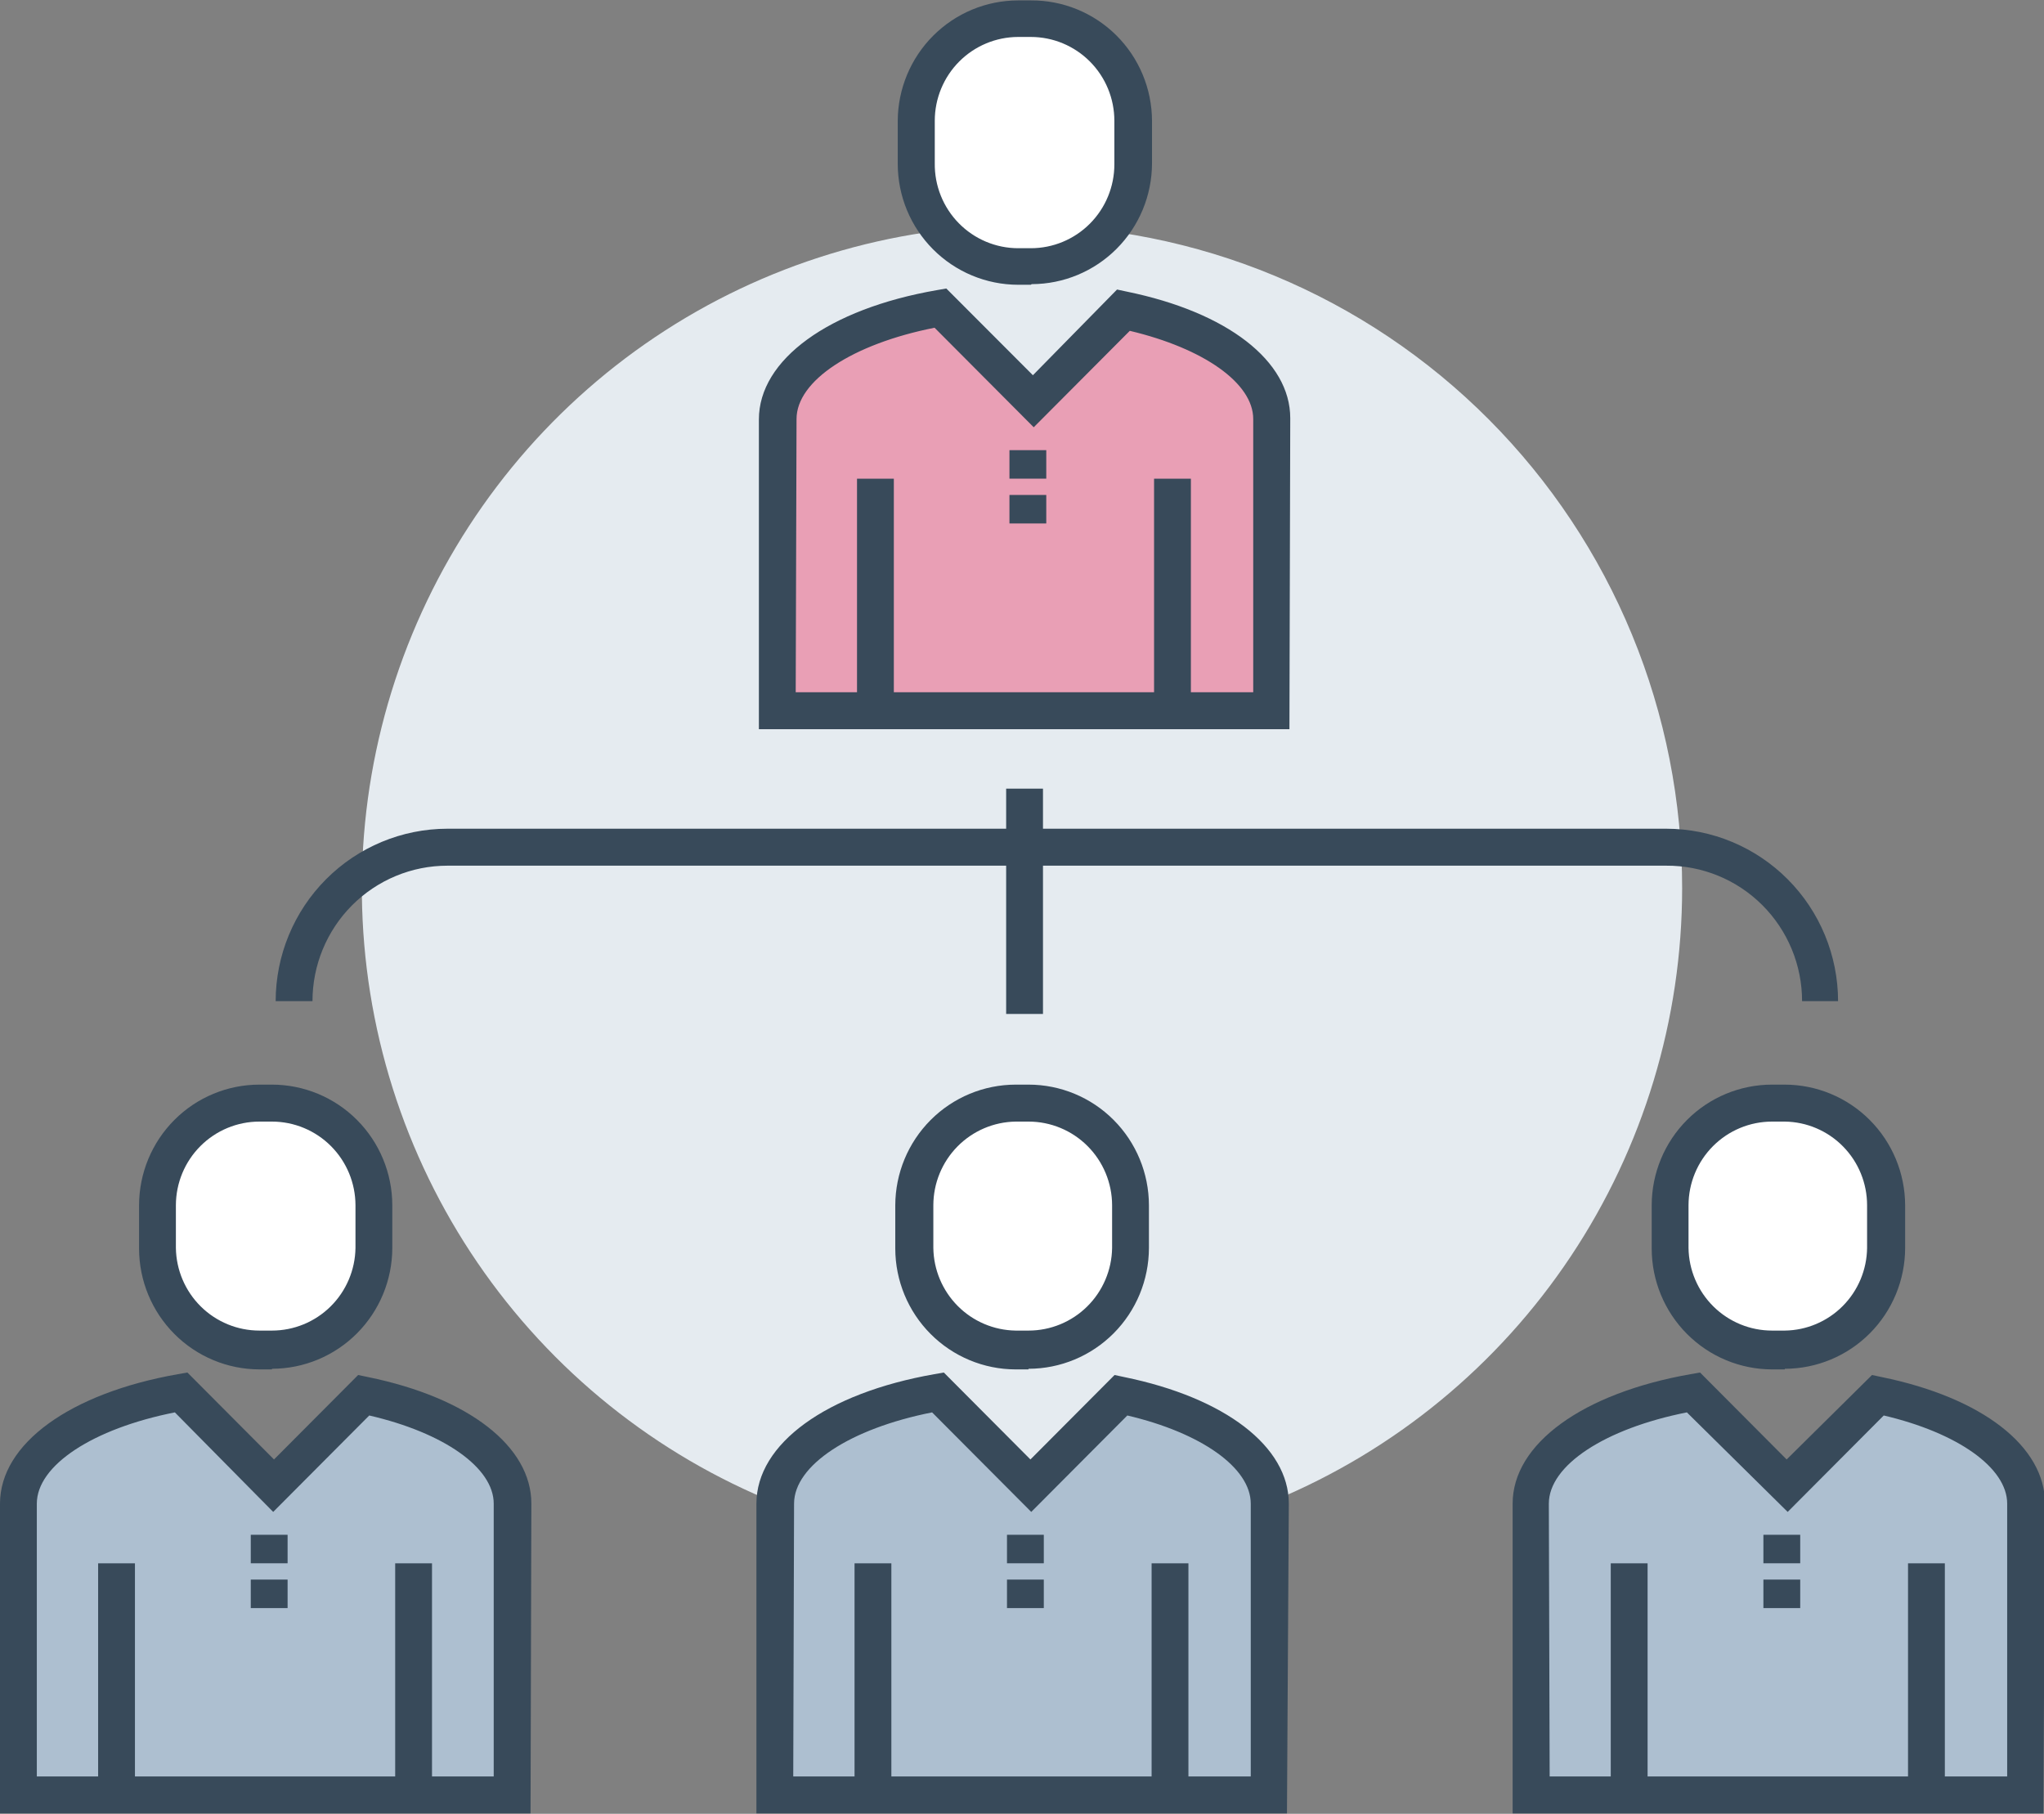
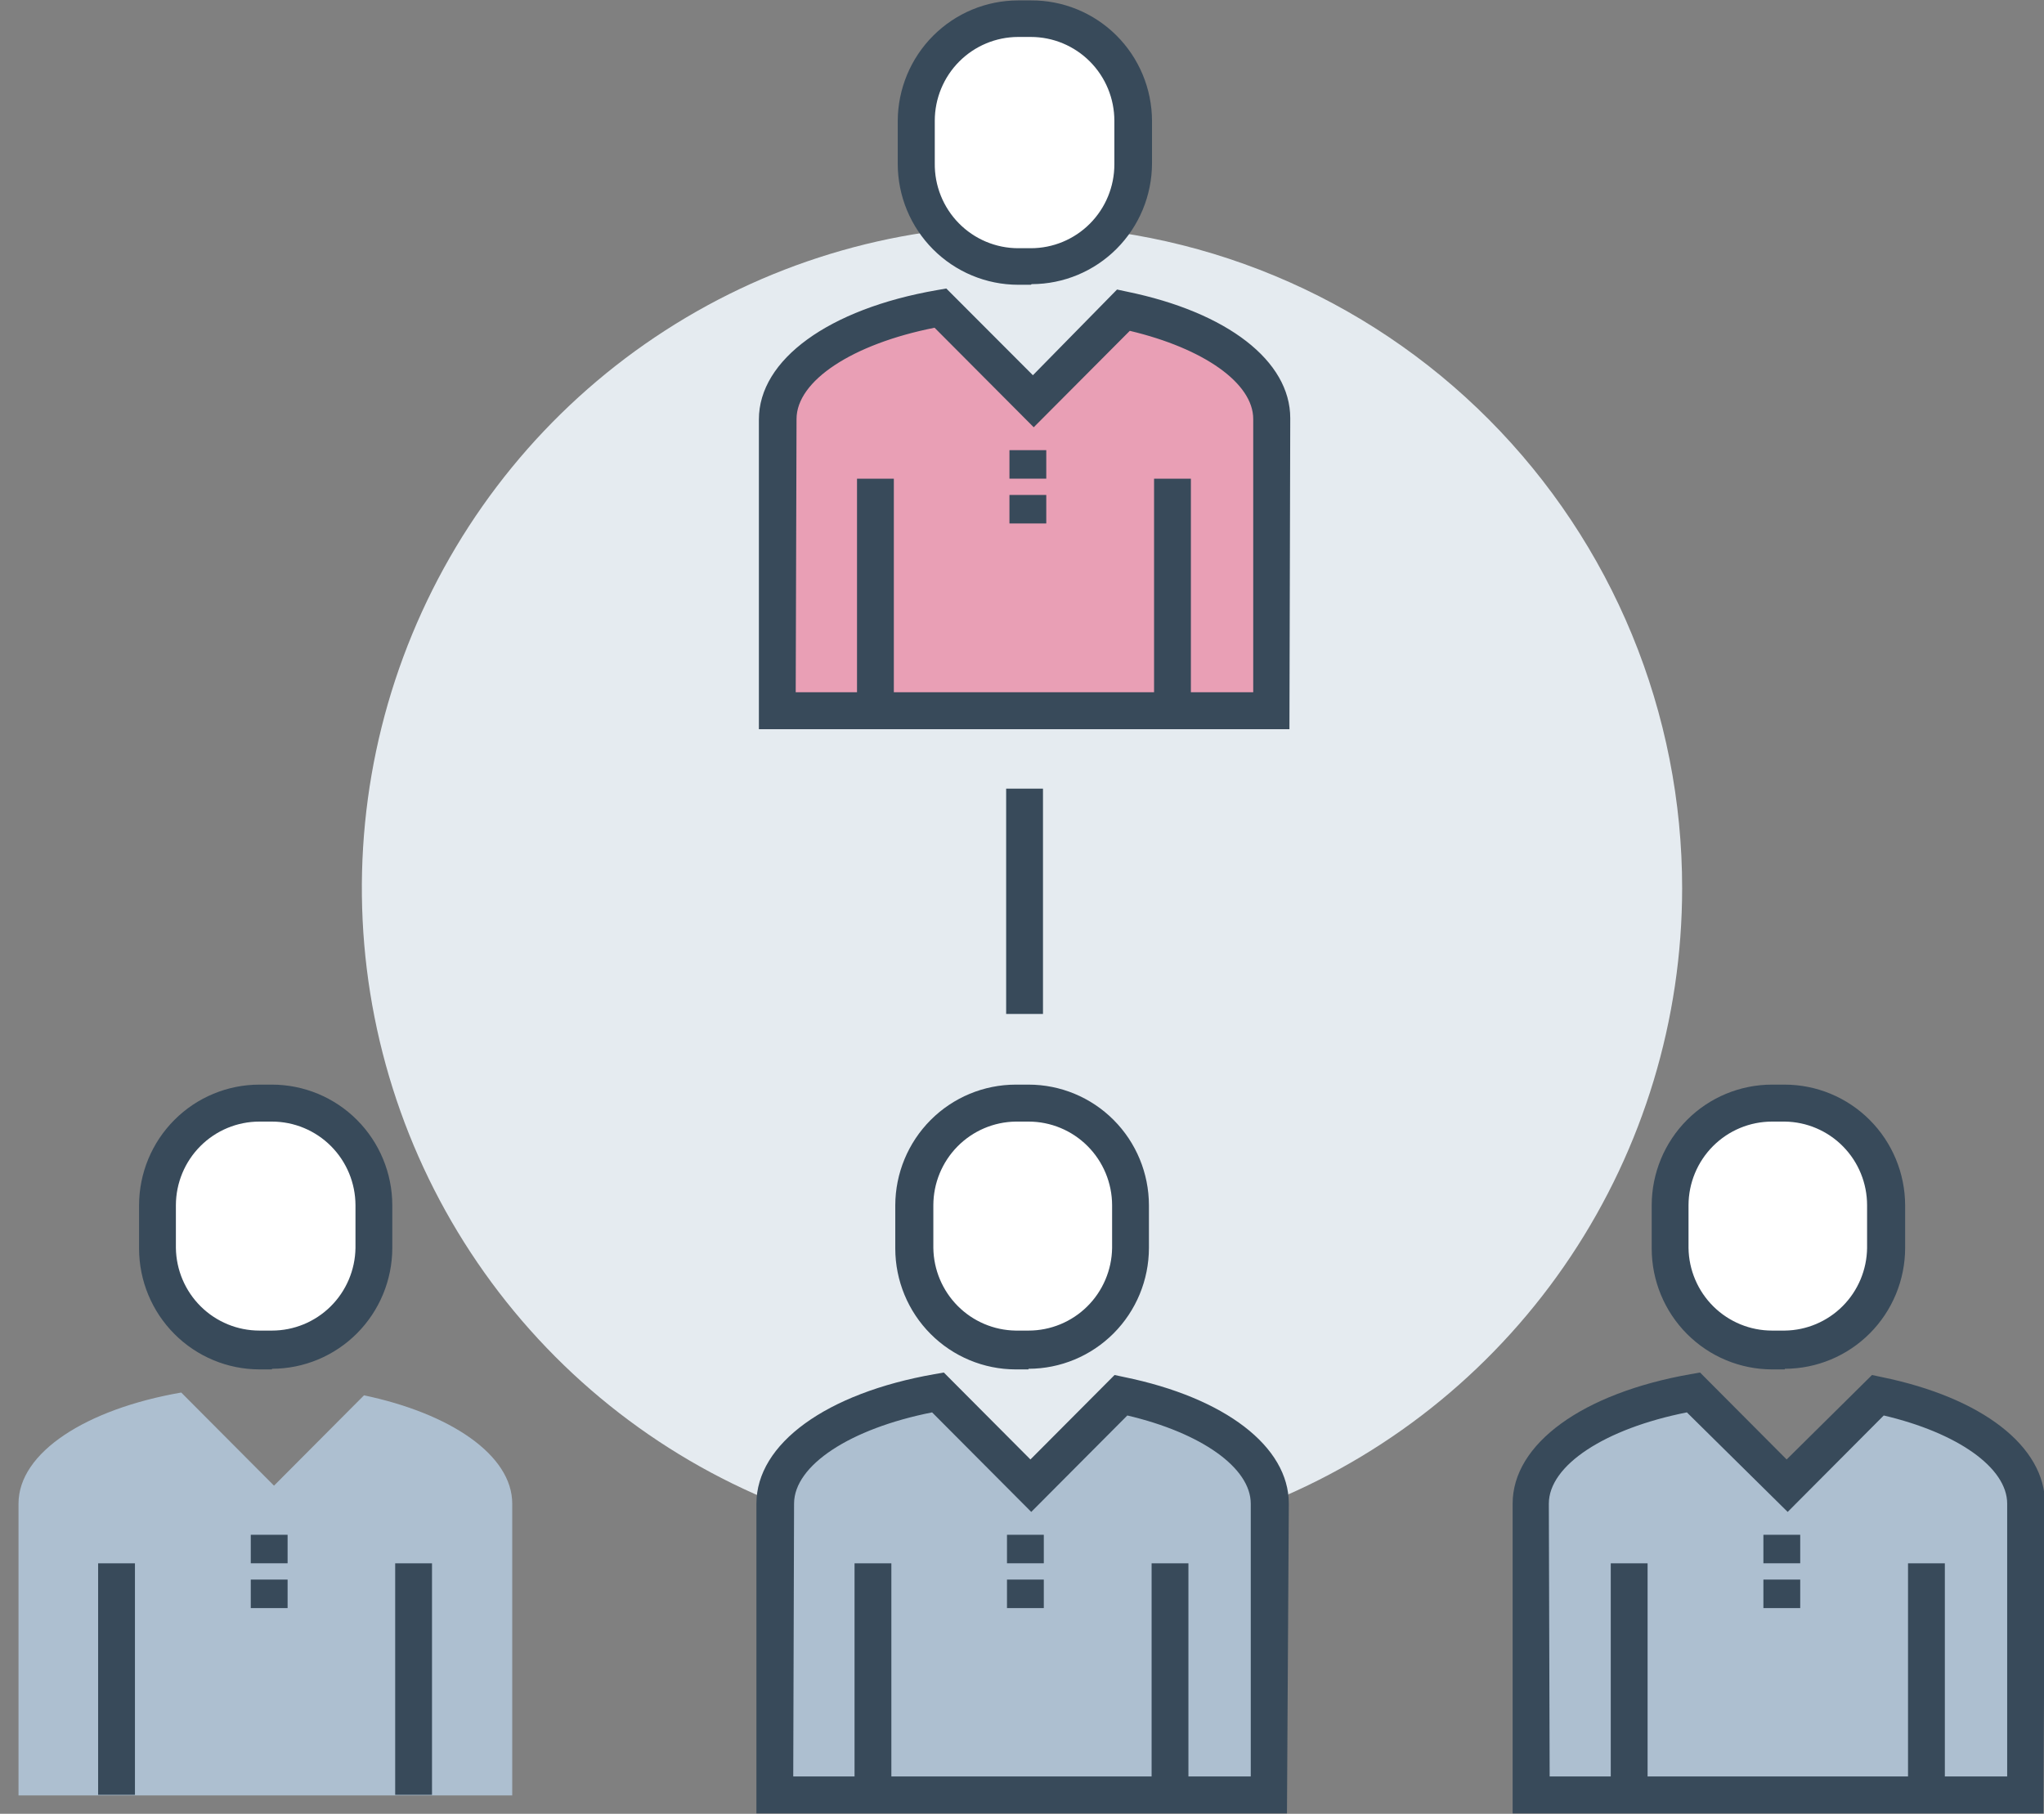
<svg xmlns="http://www.w3.org/2000/svg" width="640" height="568" viewBox="0 0 640 568" fill="none">
  <rect x="0" y="0" width="640" height="568" fill="#808080" stroke="none" />
  <g clip-path="url(#clip0_315_837)">
    <path d="M526.699 278.219C526.673 319.259 514.529 359.369 491.801 393.48C469.073 427.59 436.782 454.17 399.011 469.857C361.239 485.544 319.683 489.636 279.596 481.614C239.509 473.592 202.691 453.816 173.796 424.788C144.902 395.76 125.228 358.782 117.263 318.529C109.298 278.276 113.399 236.556 129.047 198.643C144.696 160.73 171.189 128.326 205.177 105.528C239.166 82.731 279.124 70.562 320 70.562C347.155 70.562 374.043 75.935 399.13 86.372C424.216 96.809 447.008 112.107 466.203 131.392C485.399 150.676 500.622 173.569 511.002 198.762C521.382 223.955 526.715 250.955 526.699 278.219Z" fill="#E5EBF0" />
    <path d="M351.627 97.133L323.35 125.588L294.3 96.422C264.606 101.596 243.35 115.241 243.35 131.215V222.594H397.939V131.215C397.939 116.017 378.615 102.954 351.369 97.263" fill="#E99FB5" />
    <path d="M249.147 216.774H392.4V131.215C392.4 119.963 376.876 109.098 353.752 103.601L323.672 133.802L292.625 102.631C266.86 107.74 249.405 119.251 249.405 131.215L249.147 216.774ZM403.736 228.35H237.617V131.345C237.617 112.655 259.453 96.746 293.334 90.861L296.297 90.344L323.414 117.505L349.759 90.667L352.786 91.314C384.348 97.781 403.994 113.043 403.994 130.957L403.736 228.35Z" fill="#384A5A" />
    <path d="M318.776 83.169H322.77C331.256 83.17 339.399 79.807 345.43 73.813C351.461 67.819 354.891 59.677 354.976 51.157V37.835C354.976 29.259 351.583 21.035 345.543 14.971C339.503 8.907 331.312 5.5 322.77 5.5H318.776C310.235 5.5 302.043 8.907 296.003 14.971C289.963 21.035 286.57 29.259 286.57 37.835V51.157C286.655 59.677 290.086 67.819 296.116 73.813C302.147 79.807 310.29 83.17 318.776 83.169Z" fill="white" />
    <path d="M318.775 11.572C311.85 11.59 305.215 14.364 300.325 19.286C295.434 24.208 292.688 30.876 292.688 37.829V51.151C292.645 54.62 293.288 58.064 294.579 61.283C295.87 64.502 297.784 67.431 300.21 69.903C302.636 72.375 305.526 74.339 308.712 75.683C311.899 77.026 315.319 77.722 318.775 77.73H322.768C329.704 77.73 336.356 74.964 341.26 70.04C346.165 65.116 348.92 58.438 348.92 51.474V37.829C348.92 30.865 346.165 24.187 341.26 19.263C336.356 14.339 329.704 11.572 322.768 11.572H318.775ZM322.768 89.177H318.775C308.786 89.16 299.212 85.168 292.149 78.077C285.086 70.986 281.111 61.373 281.094 51.345V37.829C281.145 27.823 285.135 18.243 292.194 11.18C299.254 4.116 308.809 0.143 318.775 0.126H322.768C327.728 0.092 332.645 1.041 337.238 2.919C341.831 4.797 346.01 7.566 349.534 11.069C353.059 14.572 355.86 18.739 357.777 23.331C359.695 27.923 360.69 32.85 360.707 37.829V51.151C360.69 61.179 356.715 70.792 349.652 77.883C342.589 84.975 333.015 88.966 323.026 88.983" fill="#384A5A" />
    <path d="M372.881 149.906H361.352V222.402H372.881V149.906Z" fill="#384A5A" />
    <path d="M279.872 149.906H268.342V222.402H279.872V149.906Z" fill="#384A5A" />
    <path d="M327.6 140.969H316.07V149.893H327.6V140.969Z" fill="#384A5A" />
    <path d="M327.6 155H316.07V163.925H327.6V155Z" fill="#384A5A" />
    <path d="M114.009 436.919L85.797 465.244L56.747 436.078C26.988 441.252 5.797 454.833 5.797 470.871V562.25H160.386V470.871C160.386 455.673 141.063 442.61 113.816 436.919" fill="#ADBFD0" />
-     <path d="M11.53 556.308H154.589V470.878C154.589 459.626 139.066 448.696 115.62 443.264L85.54 473.465L54.75 442.294C28.985 447.403 11.53 458.914 11.53 470.878V556.308ZM166.119 567.884H0V470.878C0 452.124 21.9 436.28 55.717 430.33L58.68 429.812L85.797 457.039L112.142 430.589L115.233 431.235C146.795 437.702 166.377 452.964 166.377 470.878L166.119 567.884Z" fill="#384A5A" />
    <path d="M81.224 422.825H85.217C93.703 422.74 101.812 419.296 107.783 413.241C113.753 407.186 117.102 399.01 117.101 390.49V377.491C117.102 368.971 113.753 360.795 107.783 354.741C101.812 348.686 93.703 345.241 85.217 345.156H81.224C72.682 345.156 64.49 348.563 58.45 354.627C52.411 360.691 49.018 368.916 49.018 377.491V390.814C49.018 399.389 52.411 407.614 58.45 413.678C64.49 419.742 72.682 423.149 81.224 423.149" fill="white" />
    <path d="M81.224 351.232C74.299 351.232 67.657 353.99 62.755 358.9C57.853 363.81 55.09 370.471 55.073 377.424V390.811C55.174 397.707 57.974 404.286 62.868 409.126C67.761 413.966 74.355 416.679 81.224 416.679H85.153C92.023 416.679 98.616 413.966 103.51 409.126C108.403 404.286 111.203 397.707 111.305 390.811V377.424C111.288 370.471 108.525 363.81 103.622 358.9C98.72 353.99 92.078 351.232 85.153 351.232H81.224ZM85.153 428.837H81.224C71.236 428.82 61.661 424.828 54.598 417.737C47.535 410.646 43.56 401.033 43.543 391.005V377.424C43.56 367.401 47.538 357.795 54.602 350.714C61.667 343.633 71.242 339.656 81.224 339.656H85.153C95.136 339.656 104.71 343.633 111.775 350.714C118.84 357.795 122.817 367.401 122.834 377.424V390.811C122.817 400.839 118.842 410.452 111.779 417.543C104.716 424.634 95.142 428.626 85.153 428.643" fill="#384A5A" />
    <path d="M135.266 489.562H123.736V562.058H135.266V489.562Z" fill="#384A5A" />
    <path d="M42.254 489.562H30.725V562.058H42.254V489.562Z" fill="#384A5A" />
    <path d="M90.049 480.625H78.519V489.549H90.049V480.625Z" fill="#384A5A" />
    <path d="M90.049 494.656H78.519V503.581H90.049V494.656Z" fill="#384A5A" />
    <path d="M350.853 436.919L322.576 465.244L293.526 436.078C263.832 441.252 242.576 454.833 242.576 470.871V562.25H397.166V470.871C397.166 455.673 377.842 442.61 350.595 436.919" fill="#ADBFD0" />
    <path d="M248.374 556.308H391.626V470.878C391.626 459.626 376.103 448.696 352.979 443.264L322.899 473.465L291.852 442.294C266.087 447.403 248.631 458.914 248.631 470.878L248.374 556.308ZM402.963 567.884H236.844V470.878C236.844 452.124 258.679 436.28 292.56 430.33L295.523 429.812L322.641 457.039L348.985 430.589L352.013 431.235C383.575 437.702 403.543 452.964 403.543 470.878L402.963 567.884Z" fill="#384A5A" />
    <path d="M318.003 422.825H322.061C330.547 422.74 338.656 419.296 344.626 413.241C350.597 407.186 353.946 399.01 353.945 390.49V377.491C353.946 368.971 350.597 360.795 344.626 354.741C338.656 348.686 330.547 345.241 322.061 345.156H318.068C309.582 345.241 301.473 348.686 295.502 354.741C289.532 360.795 286.183 368.971 286.184 377.491V390.814C286.183 399.334 289.532 407.51 295.502 413.564C301.473 419.619 309.582 423.064 318.068 423.149" fill="white" />
    <path d="M318.003 351.232C311.146 351.334 304.603 354.136 299.784 359.035C294.964 363.934 292.255 370.538 292.239 377.424V390.811C292.338 397.64 295.085 404.162 299.895 408.991C304.706 413.821 311.201 416.578 318.003 416.679H322.061C328.931 416.679 335.525 413.966 340.418 409.126C345.311 404.286 348.111 397.707 348.213 390.811V377.424C348.196 370.471 345.433 363.81 340.53 358.9C335.628 353.99 328.986 351.232 322.061 351.232H318.003ZM321.997 428.837H318.003C308.015 428.82 298.441 424.828 291.378 417.737C284.315 410.646 280.339 401.033 280.322 391.005V377.424C280.356 367.407 284.339 357.81 291.4 350.733C298.461 343.656 308.026 339.673 318.003 339.656H322.061C332.044 339.656 341.618 343.633 348.683 350.714C355.748 357.795 359.725 367.401 359.743 377.424V390.811C359.726 400.839 355.75 410.452 348.687 417.543C341.624 424.634 332.05 428.626 322.061 428.643" fill="#384A5A" />
    <path d="M372.11 489.562H360.58V562.058H372.11V489.562Z" fill="#384A5A" />
    <path d="M279.098 489.562H267.568V562.058H279.098V489.562Z" fill="#384A5A" />
    <path d="M326.827 480.625H315.297V489.549H326.827V480.625Z" fill="#384A5A" />
    <path d="M326.827 494.656H315.297V503.581H326.827V494.656Z" fill="#384A5A" />
    <path d="M587.697 436.919L559.42 465.244L530.37 436.078C500.676 441.252 479.42 454.833 479.42 470.871V562.25H634.009V470.871C634.009 455.673 614.686 442.61 587.439 436.919" fill="#ADBFD0" />
    <path d="M485.217 556.308H628.47V470.878C628.47 459.626 612.947 448.696 589.823 443.264L559.742 473.465L528.18 442.294C502.415 447.403 484.96 458.914 484.96 470.878L485.217 556.308ZM639.807 567.884H473.623V470.878C473.623 452.124 495.523 436.28 529.34 430.33L532.303 429.812L559.42 457.039L586.151 430.589L589.179 431.235C620.741 437.702 640.322 452.964 640.322 470.878L639.807 567.884Z" fill="#384A5A" />
    <path d="M554.847 422.825H558.84C567.326 422.74 575.435 419.296 581.406 413.241C587.376 407.186 590.725 399.01 590.724 390.49V377.491C590.725 368.971 587.376 360.795 581.406 354.741C575.435 348.686 567.326 345.241 558.84 345.156H554.847C546.305 345.156 538.113 348.563 532.074 354.627C526.034 360.691 522.641 368.916 522.641 377.491V390.814C522.641 399.389 526.034 407.614 532.074 413.678C538.113 419.742 546.305 423.149 554.847 423.149" fill="white" />
    <path d="M554.847 351.232C547.923 351.232 541.281 353.99 536.378 358.9C531.476 363.81 528.713 370.471 528.696 377.424V390.811C528.797 397.707 531.597 404.286 536.491 409.126C541.384 413.966 547.978 416.679 554.847 416.679H558.841C565.648 416.595 572.153 413.843 576.967 409.009C581.781 404.176 584.522 397.645 584.606 390.811V377.424C584.606 370.533 581.902 363.92 577.079 359.017C572.256 354.114 565.703 351.317 558.841 351.232H554.847ZM558.841 428.837H554.847C544.859 428.82 535.284 424.828 528.221 417.737C521.158 410.646 517.183 401.033 517.166 391.005V377.424C517.183 367.401 521.161 357.795 528.225 350.714C535.29 343.633 544.865 339.656 554.847 339.656H558.841C568.818 339.673 578.383 343.656 585.444 350.733C592.505 357.81 596.488 367.407 596.522 377.424V390.811C596.505 400.839 592.529 410.452 585.467 417.543C578.404 424.634 568.829 428.626 558.841 428.643" fill="#384A5A" />
    <path d="M608.954 489.562H597.424V562.058H608.954V489.562Z" fill="#384A5A" />
    <path d="M515.877 489.562H504.348V562.058H515.877V489.562Z" fill="#384A5A" />
    <path d="M563.67 480.625H552.141V489.549H563.67V480.625Z" fill="#384A5A" />
    <path d="M563.67 494.656H552.141V503.581H563.67V494.656Z" fill="#384A5A" />
    <path d="M326.569 246.969H315.039V317.524H326.569V246.969Z" fill="#384A5A" />
-     <path d="M575.781 313.515H564.251C564.251 307.922 563.15 302.385 561.01 297.221C558.871 292.057 555.735 287.368 551.784 283.425C547.833 279.483 543.145 276.363 537.988 274.246C532.832 272.13 527.31 271.058 521.739 271.092H140.097C134.548 271.092 129.053 272.189 123.927 274.321C118.8 276.453 114.142 279.578 110.218 283.517C106.295 287.457 103.182 292.133 101.059 297.281C98.935 302.428 97.842 307.944 97.842 313.515H86.312C86.329 299.199 92.002 285.474 102.084 275.351C112.167 265.227 125.837 259.533 140.097 259.516H521.739C535.998 259.533 549.669 265.227 559.752 275.351C569.834 285.474 575.506 299.199 575.523 313.515" fill="#384A5A" />
  </g>
  <defs>
    <clipPath id="clip0_315_837">
      <rect width="160" height="142" fill="white" transform="scale(4)" />
    </clipPath>
  </defs>
</svg>